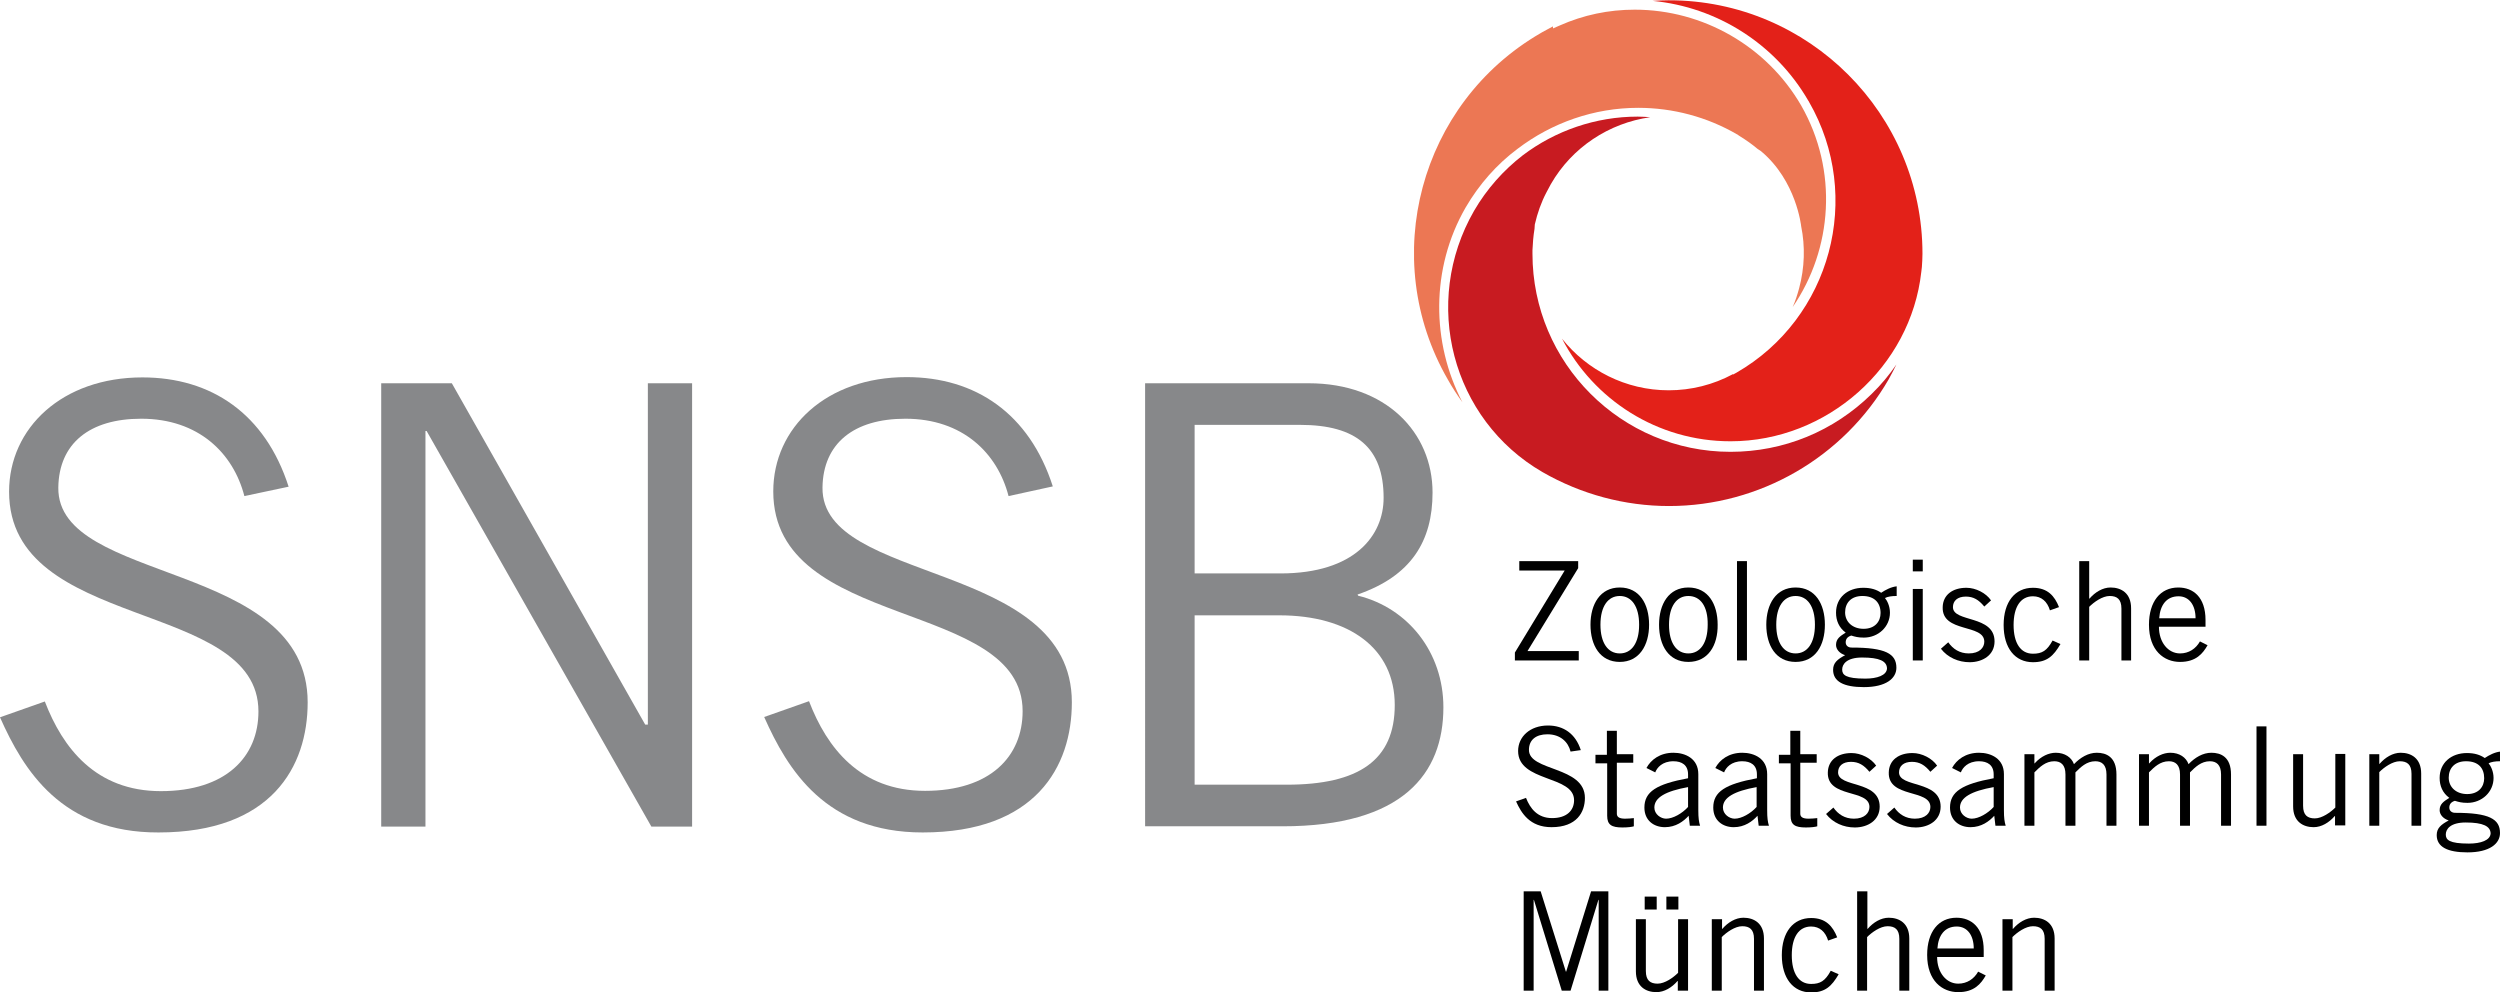
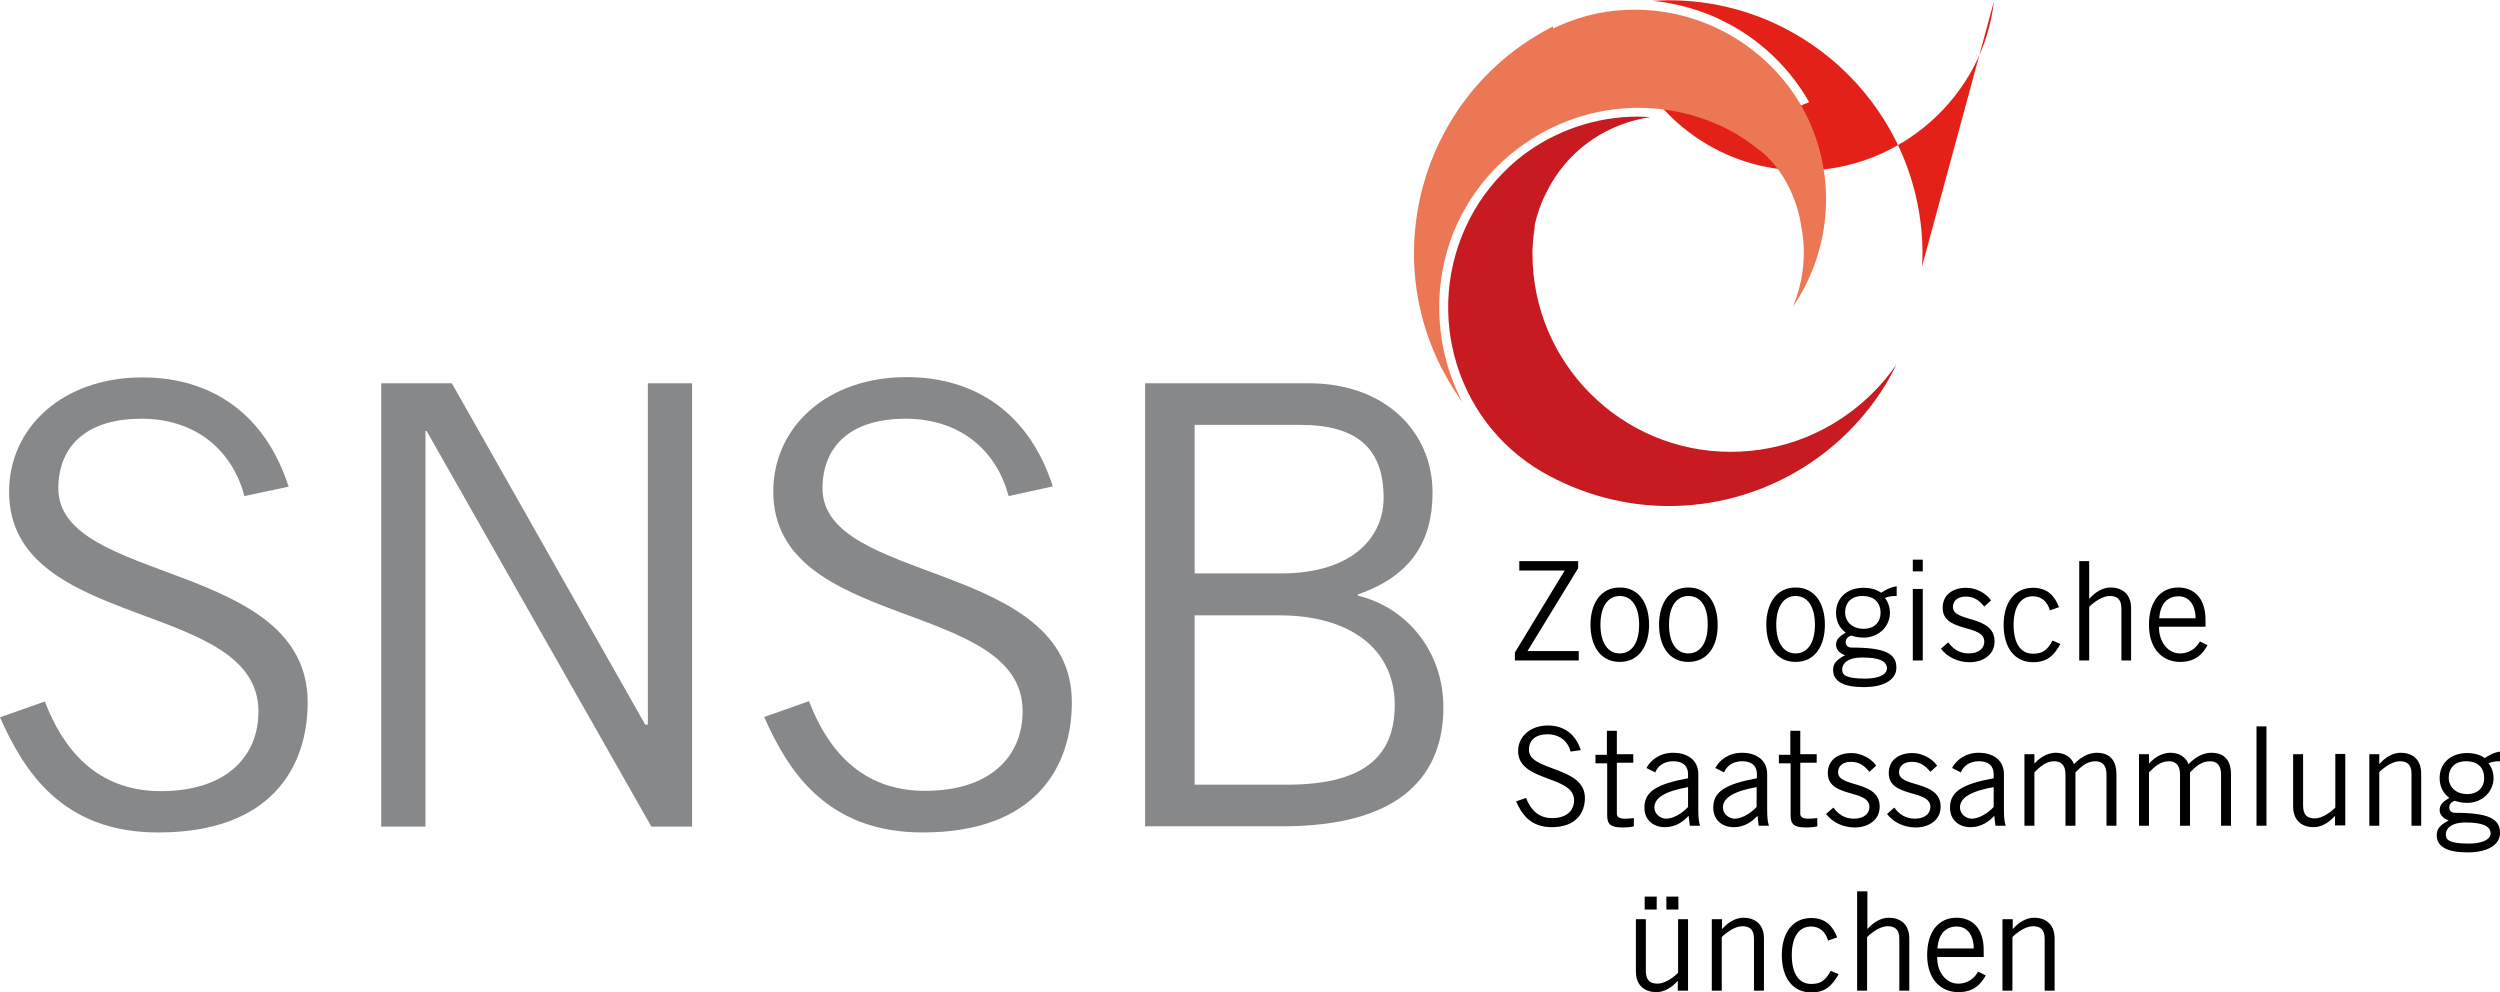
<svg xmlns="http://www.w3.org/2000/svg" version="1.1" id="Ebene_1" x="0px" y="0px" viewBox="0 0 853.2 338.6" style="enable-background:new 0 0 853.2 338.6;" xml:space="preserve">
  <style type="text/css">
	.st0{fill:#87888A;}
	.st1{fill:#E32119;}
	.st2{fill:#C81B21;}
	.st3{fill:#EC7754;}
</style>
  <g>
    <g>
      <path class="st0" d="M83.4,169.3c-3.8-14.7-15.7-26.4-35.2-26.4c-17.6,0-28.1,8.4-28.3,23.5c-0.4,33.1,85.1,24.7,85.1,73.3    c0,22-12.4,44.4-50.9,44.4C21,284.2,8,262.8,0,244.8l15.3-5.4c6.1,15.9,17.4,30.6,39.6,30.6c22.2,0,33.3-11.7,33.3-27.2    c0-38.5-85.1-27.2-85.1-75c0-21.8,18.2-39,45.5-39c23.5,0,41.9,12.4,49.9,37.3L83.4,169.3z" />
    </g>
    <polygon class="st0" points="130.1,282.1 130.1,130.8 154.2,130.8 220.2,247.3 221.1,247.3 221.1,130.8 236.2,130.8 236.2,282.1    222.3,282.1 145.6,147.1 145.2,147.1 145.2,282.1  " />
    <g>
      <path class="st0" d="M344.2,169.3c-3.8-14.7-15.7-26.4-35.2-26.4c-17.6,0-28.1,8.4-28.3,23.5c-0.4,33.1,85.1,24.7,85.1,73.3    c0,22-12.4,44.4-50.9,44.4c-33.1,0-46.1-21.4-54.1-39.4l15.3-5.4c6.1,15.9,17.4,30.6,39.6,30.6c22.2,0,33.3-11.7,33.3-27.2    c0-38.5-85.1-27.2-85.1-75c0-21.8,18.2-39,45.5-39c23.5,0,41.9,12.4,49.9,37.3L344.2,169.3z" />
      <path class="st0" d="M407.7,267.8h31.4c24.7,0,36.9-8.4,36.9-27.2c0-19.3-15.5-30.6-39.4-30.6h-28.9V267.8z M407.7,195.7H437    c25.4,0,35.2-13,35.2-25.8c0-17-9.2-24.9-28.5-24.9h-36V195.7z M390.9,130.8h55.7c26.4,0,42.3,16.8,42.3,37.3    c0,16.6-7.3,28.5-25.6,34.8l0.2,0.4c17,4.2,29.1,19.3,29.1,38.1c0,22.6-13.8,40.6-54.9,40.6h-46.9V130.8z" />
    </g>
    <g>
      <path d="M538.9,225.4H517v-2.7l17-28h-15.5v-3.2h20.1v2.4l-17.3,28.3h17.5V225.4z" />
      <path d="M552.8,225.9c-6.7,0-10-5.6-10-12.7c0-7,3.3-12.7,10-12.7c6.7,0,10,5.6,10,12.7C562.8,220.3,559.4,225.9,552.8,225.9z     M552.8,203.4c-4,0-6.6,3.5-6.6,9.8c0,6.3,2.6,9.8,6.6,9.8s6.6-3.5,6.6-9.8C559.4,206.9,556.8,203.4,552.8,203.4z" />
      <path d="M576.2,225.9c-6.7,0-10-5.6-10-12.7c0-7,3.3-12.7,10-12.7c6.7,0,10,5.6,10,12.7C586.3,220.3,582.9,225.9,576.2,225.9z     M576.2,203.4c-4,0-6.6,3.5-6.6,9.8c0,6.3,2.6,9.8,6.6,9.8c4,0,6.6-3.5,6.6-9.8C582.9,206.9,580.3,203.4,576.2,203.4z" />
-       <path d="M596.2,191.5v33.9h-3.4v-33.9H596.2z" />
      <path d="M612.8,225.9c-6.7,0-10-5.6-10-12.7c0-7,3.3-12.7,10-12.7c6.7,0,10,5.6,10,12.7C622.8,220.3,619.5,225.9,612.8,225.9z     M612.8,203.4c-4,0-6.6,3.5-6.6,9.8c0,6.3,2.6,9.8,6.6,9.8c4,0,6.6-3.5,6.6-9.8C619.4,206.9,616.8,203.4,612.8,203.4z" />
      <path d="M647.1,203.4c-1.4,0-2.9,0.2-3.8,0.7c0.7,0.8,1.7,2.7,1.7,5c0,4.8-4,8.5-8.9,8.5c-2,0-3-0.3-4.3-0.7    c-1.3,0.4-1.9,1.2-1.9,2.3c0,1.1,0.8,1.8,2,1.8c11.6,0,15.3,2.1,15.3,6.9c0,3.6-3.5,6.6-11.1,6.6c-6.9,0-10.5-1.9-10.5-5.9    c0-2.4,1.5-3.6,4.1-5c-1.9-0.6-3.1-2-3.1-3.5c0-2.1,1.4-3,3.3-4.2c-2.3-1.7-3.3-4.1-3.3-6.8c0-5.2,4-8.5,9.3-8.5    c2.6,0,4.5,0.6,6.1,1.7c1.5-1,3.4-2,5.3-2.2V203.4z M635.5,224.4c-5.3,0-6.8,2.3-6.8,4.1c0,1.8,1.1,3.1,7.9,3.1    c4,0,7.3-1.1,7.4-3.5C643.9,225.6,641.4,224.4,635.5,224.4z M635.6,203.4c-3.9,0-5.9,2.4-5.9,5.6c0,3.2,2.5,5.6,6.3,5.6    c3.9,0,5.8-2.5,5.8-5.4C641.8,205.7,639.7,203.4,635.6,203.4z" />
      <path d="M656.2,191v4h-3.4v-4H656.2z M652.8,201h3.4v24.4h-3.4V201z" />
      <path d="M664.9,219.2c1.6,2.3,3.9,3.8,7,3.8c3.7,0,5.3-2,5.3-4c0-6.2-14.5-2.9-14.2-11.8c0.1-4.2,3.4-6.6,8.1-6.6    c3.2,0,6.7,1.8,8.4,4.3l-2.3,2.1c-1.9-2.3-3.7-3.4-6.3-3.4c-2.9,0-4.4,1.5-4.4,3.6c0,5.3,14.2,2.6,14.2,11.7    c0,4.7-4.1,7.1-8.5,7.1c-3.8,0-7.5-1.6-9.8-4.6L664.9,219.2z" />
      <path d="M699.6,208.3c-0.9-3-2.9-4.8-5.8-4.8c-4.2,0-6.6,3.6-6.6,9.8c0,6.2,2.4,9.8,6.6,9.8c3.1,0,4.8-1,6.7-4.5l2.7,1.2    c-2.4,4.1-4.6,6.2-9.4,6.2c-6.1,0-10-4.8-10-12.7c0-7.9,3.9-12.7,10-12.7c5,0,7.4,2.8,8.9,6.6L699.6,208.3z" />
      <path d="M713,191.5v12.8h0.1c1.9-2.2,4.5-3.8,7.2-3.8c3.6,0,7,1.9,7,7.1v17.8H724v-17.7c0-3.2-1.5-4.3-4-4.3c-2.5,0-5.4,2.1-7,3.7    v18.3h-3.4v-33.9H713z" />
      <path d="M753.4,220.2c-1.6,2.8-3.9,5.7-9.4,5.7c-5.4,0-10.6-3.8-10.6-12.7c0-7.9,3.9-12.7,10-12.7c5.1,0,9.3,3.3,9.3,11.1v2.3    h-15.9c0,5.4,3.2,9.1,7.2,9.1c3,0,5.4-1.6,6.8-4.1L753.4,220.2z M749.3,211c0-4.5-2.2-7.5-5.8-7.5c-4.1,0-6.3,3-6.6,7.5H749.3z" />
      <path d="M536,256.5c-0.8-3.3-3.5-5.9-7.9-5.9c-3.9,0-6.3,1.9-6.3,5.3c-0.1,7.4,19.1,5.5,19.1,16.4c0,4.9-2.8,10-11.4,10    c-7.4,0-10.3-4.8-12.1-8.8l3.4-1.2c1.4,3.6,3.9,6.9,8.9,6.9s7.5-2.6,7.5-6.1c0-8.6-19.1-6.1-19.1-16.8c0-4.9,4.1-8.7,10.2-8.7    c5.3,0,9.4,2.8,11.2,8.4L536,256.5z" />
      <path d="M548.4,257.4v-8h3.4v8h5.6v2.9h-5.6v17.4c0,1.1,0.8,1.7,2.8,1.7c1.1,0,2.1-0.1,3-0.2v2.8c-0.6,0.2-2,0.4-3.9,0.4    c-3.7,0-5.2-0.9-5.2-4v-17.9h-4v-2.9H548.4z" />
      <path d="M561.9,262.1c1.5-2.8,4.6-5.2,9.2-5.2c4.1,0,8.5,2,8.5,7.3v12.3c0,2.7,0.2,4,0.6,5.3h-3.5l-0.4-3.4    c-1.7,1.9-4.4,3.9-8.1,3.9c-3.8,0-7-2.3-7-6.7c0-5.4,4.1-8,14.9-10v-1.3c0-3.2-2.1-4.5-5-4.5c-3.8,0-5.6,2.2-6.2,3.8L561.9,262.1z     M576.2,268.6c-7.8,1.4-11.6,3.6-11.6,7c0,2.3,2.2,3.8,4,3.8c2.4,0,5.5-1.8,7.5-4V268.6z" />
      <path d="M585.4,262.1c1.5-2.8,4.6-5.2,9.2-5.2c4.1,0,8.5,2,8.5,7.3v12.3c0,2.7,0.2,4,0.6,5.3h-3.5l-0.4-3.4    c-1.7,1.9-4.4,3.9-8.1,3.9c-3.8,0-7-2.3-7-6.7c0-5.4,4.1-8,14.9-10v-1.3c0-3.2-2.1-4.5-5-4.5c-3.8,0-5.6,2.2-6.2,3.8L585.4,262.1z     M599.6,268.6c-7.8,1.4-11.6,3.6-11.6,7c0,2.3,2.2,3.8,4,3.8c2.4,0,5.5-1.8,7.5-4V268.6z" />
      <path d="M611,257.4v-8h3.4v8h5.6v2.9h-5.6v17.4c0,1.1,0.8,1.7,2.8,1.7c1.1,0,2.1-0.1,3-0.2v2.8c-0.6,0.2-2,0.4-3.9,0.4    c-3.7,0-5.2-0.9-5.2-4v-17.9h-4v-2.9H611z" />
      <path d="M625.7,275.6c1.6,2.3,3.9,3.8,7,3.8c3.7,0,5.3-2,5.3-4c0-6.2-14.5-2.9-14.2-11.8c0.1-4.2,3.4-6.6,8.1-6.6    c3.2,0,6.7,1.8,8.4,4.3l-2.3,2.1c-1.9-2.3-3.7-3.4-6.3-3.4c-2.9,0-4.4,1.5-4.4,3.6c0,5.3,14.2,2.6,14.2,11.7    c0,4.7-4.1,7.1-8.5,7.1c-3.8,0-7.5-1.6-9.8-4.6L625.7,275.6z" />
      <path d="M646.5,275.6c1.6,2.3,3.9,3.8,7,3.8c3.7,0,5.3-2,5.3-4c0-6.2-14.5-2.9-14.2-11.8c0.1-4.2,3.4-6.6,8.1-6.6    c3.2,0,6.7,1.8,8.4,4.3l-2.3,2.1c-1.9-2.3-3.7-3.4-6.3-3.4c-2.9,0-4.4,1.5-4.4,3.6c0,5.3,14.2,2.6,14.2,11.7    c0,4.7-4.1,7.1-8.5,7.1c-3.8,0-7.5-1.6-9.8-4.6L646.5,275.6z" />
      <path d="M666.2,262.1c1.5-2.8,4.6-5.2,9.2-5.2c4.1,0,8.5,2,8.5,7.3v12.3c0,2.7,0.2,4,0.6,5.3h-3.5l-0.4-3.4    c-1.7,1.9-4.4,3.9-8.1,3.9c-3.8,0-7-2.3-7-6.7c0-5.4,4.1-8,14.9-10v-1.3c0-3.2-2.1-4.5-5-4.5c-3.8,0-5.6,2.2-6.2,3.8L666.2,262.1z     M680.5,268.6c-7.8,1.4-11.6,3.6-11.6,7c0,2.3,2.2,3.8,4,3.8c2.4,0,5.5-1.8,7.5-4V268.6z" />
      <path d="M690.9,281.8v-24.4h3.4v3.2l0.2-0.2c2.1-2.3,4.7-3.5,7.1-3.5c3.1,0,5.4,1.6,6.2,3.9c2.2-2.3,4.9-3.9,7.8-3.9    c3.2,0,6.7,1.4,6.7,7.4v17.5h-3.4v-17.5c0-3.3-1.6-4.5-3.8-4.5c-3,0-5,2-6.8,3.8v18.2h-3.4v-17.5c0-3.3-1.6-4.5-3.8-4.5    c-3,0-5,2-6.8,3.8v18.2H690.9z" />
      <path d="M730,281.8v-24.4h3.4v3.2l0.2-0.2c2.1-2.3,4.7-3.5,7.1-3.5c3.1,0,5.4,1.6,6.2,3.9c2.2-2.3,4.9-3.9,7.8-3.9    c3.2,0,6.7,1.4,6.7,7.4v17.5H758v-17.5c0-3.3-1.6-4.5-3.8-4.5c-3,0-5,2-6.8,3.8v18.2H744v-17.5c0-3.3-1.6-4.5-3.8-4.5    c-3,0-5,2-6.8,3.8v18.2H730z" />
      <path d="M773.5,247.9v33.9h-3.4v-33.9H773.5z" />
      <path d="M796.9,281.8v-3.3h-0.1c-1.9,2.2-4.5,3.8-7.2,3.8c-3.6,0-7-1.9-7-7.1v-17.8h3.4V275c0,3.2,1.5,4.3,4,4.3    c2.5,0,5.4-2.1,7-3.7v-18.3h3.4v24.4H796.9z" />
      <path d="M812,257.4v3.3h0.1c1.9-2.2,4.5-3.8,7.2-3.8c3.6,0,7,1.9,7,7.1v17.8H823v-17.7c0-3.2-1.5-4.3-4-4.3c-2.5,0-5.4,2.1-7,3.7    v18.3h-3.4v-24.4H812z" />
      <path d="M853.1,259.8c-1.4,0-2.9,0.2-3.8,0.7c0.7,0.8,1.7,2.7,1.7,5c0,4.8-4,8.5-8.9,8.5c-2,0-3-0.3-4.3-0.7    c-1.3,0.4-1.9,1.2-1.9,2.3c0,1.1,0.8,1.8,2,1.8c11.6,0,15.3,2.1,15.3,6.9c0,3.6-3.5,6.6-11.1,6.6c-6.9,0-10.5-1.9-10.5-5.9    c0-2.4,1.5-3.6,4.1-5c-1.9-0.6-3.1-2-3.1-3.5c0-2.1,1.4-3,3.3-4.2c-2.3-1.7-3.3-4.1-3.3-6.8c0-5.2,4-8.5,9.3-8.5    c2.6,0,4.5,0.6,6.1,1.7c1.5-1,3.4-2,5.3-2.2V259.8z M841.5,280.7c-5.3,0-6.8,2.3-6.8,4.1c0,1.8,1.1,3.1,7.9,3.1    c4,0,7.3-1.1,7.4-3.5C849.9,282,847.5,280.7,841.5,280.7z M841.6,259.8c-3.9,0-5.9,2.4-5.9,5.6c0,3.2,2.5,5.6,6.3,5.6    c3.9,0,5.8-2.5,5.8-5.4C847.8,262.1,845.8,259.8,841.6,259.8z" />
-       <path d="M545.6,338.1v-31h-0.1l-9.5,31H533l-9.5-31h-0.1v31H520v-33.9h5.8l8.6,27.4h0.1l8.5-27.4h5.9v33.9H545.6z" />
      <path d="M572.6,338.1v-3.3h-0.1c-1.9,2.2-4.5,3.8-7.2,3.8c-3.6,0-7-1.9-7-7.1v-17.8h3.4v17.7c0,3.2,1.5,4.3,4,4.3    c2.5,0,5.4-2.1,7-3.7v-18.3h3.4v24.4H572.6z M561.3,310.4V306h4.1v4.4H561.3z M568.7,310.4V306h4.1v4.4H568.7z" />
      <path d="M587.7,313.7v3.3h0.1c1.9-2.2,4.5-3.8,7.2-3.8c3.6,0,7,1.9,7,7.1v17.8h-3.4v-17.7c0-3.2-1.5-4.3-4-4.3    c-2.5,0-5.4,2.1-7,3.7v18.3h-3.4v-24.4H587.7z" />
      <path d="M623.9,321c-0.9-3-2.9-4.8-5.8-4.8c-4.2,0-6.6,3.6-6.6,9.8c0,6.2,2.4,9.8,6.6,9.8c3.1,0,4.8-1,6.7-4.5l2.7,1.2    c-2.4,4.1-4.6,6.2-9.4,6.2c-6.1,0-10-4.8-10-12.7c0-7.9,3.9-12.7,10-12.7c5,0,7.4,2.8,8.9,6.6L623.9,321z" />
      <path d="M637.3,304.2V317h0.1c1.9-2.2,4.5-3.8,7.2-3.8c3.6,0,7,1.9,7,7.1v17.8h-3.4v-17.7c0-3.2-1.5-4.3-4-4.3    c-2.5,0-5.4,2.1-7,3.7v18.3h-3.4v-33.9H637.3z" />
      <path d="M677.7,332.9c-1.6,2.8-3.9,5.7-9.4,5.7c-5.4,0-10.6-3.8-10.6-12.7c0-7.9,3.9-12.7,10-12.7c5.1,0,9.3,3.3,9.3,11.1v2.3    h-15.9c0,5.4,3.2,9.1,7.2,9.1c3,0,5.4-1.6,6.8-4.1L677.7,332.9z M673.6,323.7c0-4.5-2.2-7.5-5.8-7.5c-4.1,0-6.3,3-6.6,7.5H673.6z" />
      <path d="M686.9,313.7v3.3h0.1c1.9-2.2,4.5-3.8,7.2-3.8c3.6,0,7,1.9,7,7.1v17.8h-3.4v-17.7c0-3.2-1.5-4.3-4-4.3    c-2.5,0-5.4,2.1-7,3.7v18.3h-3.4v-24.4H686.9z" />
    </g>
-     <path class="st1" d="M655.9,91.1c0.1-1.5,0.2-3,0.2-4.5c0-47.7-38.8-86.5-86.5-86.5l-0.3,0c-1.7,0-3.5,0.1-5.3,0.2   c22,2.1,41.9,14.7,53.1,34c0.1,0.1,0.1,0.2,0.2,0.3c0,0.1,0.1,0.1,0.1,0.2c18.6,32.3,7.5,73.8-24.8,92.4l-1.1,0.6l-0.1-0.1   c-6.7,3.6-14.2,5.5-21.9,5.5c-14.7,0-27.9-6.9-36.4-17.6c10.8,20.8,32.5,35,57.5,35c33,0,61.5-25.4,65.1-57.8L655.9,91.1z" />
+     <path class="st1" d="M655.9,91.1c0.1-1.5,0.2-3,0.2-4.5c0-47.7-38.8-86.5-86.5-86.5l-0.3,0c-1.7,0-3.5,0.1-5.3,0.2   c22,2.1,41.9,14.7,53.1,34c0.1,0.1,0.1,0.2,0.2,0.3c0,0.1,0.1,0.1,0.1,0.2l-1.1,0.6l-0.1-0.1   c-6.7,3.6-14.2,5.5-21.9,5.5c-14.7,0-27.9-6.9-36.4-17.6c10.8,20.8,32.5,35,57.5,35c33,0,61.5-25.4,65.1-57.8L655.9,91.1z" />
    <path class="st2" d="M526.4,161.1c13.2,7.6,28.1,11.6,43.2,11.6c30.9,0,59.6-16.6,75-43.3l0.1-0.2c0.9-1.6,1.7-3.2,2.5-4.8   c-2.4,3.5-5.2,6.9-8.4,10c-13,12.8-30.1,19.8-48.2,19.8c0,0,0,0,0,0c-37.3,0-67.6-30.3-67.6-67.6v0h0c0-0.1,0-0.2,0-0.3v-0.9l0,0   c0.1-2.4,0.3-4.9,0.7-7.3l0.1-1.5c0.9-3.9,2.2-7.6,4-11c0.5-1,1-1.9,1.5-2.8c7.2-12.5,19.8-20.8,33.9-22.8   c-1.4-0.1-2.9-0.2-4.3-0.2c-14.3,0-28.1,4.8-39.2,13.2c-6.6,5.1-12.3,11.5-16.6,18.9C485,103.3,495.5,143.2,526.4,161.1z" />
    <path class="st3" d="M526.3,11l-0.5,0.3c-41.3,23.9-55.5,76.9-31.7,118.2c1.5,2.7,3.2,5.3,5,7.8c-10.6-20.3-10.9-45.7,1.1-66.5   c4.6-7.9,10.6-14.7,17.7-20c11.7-8.9,26.1-14,41.2-14c11.8,0,23.5,3.1,33.8,9.1l0,0l0,0c0.1,0,0.2,0.1,0.3,0.2l0.6,0.4l0,0   c2.1,1.3,4.1,2.7,6,4.3l1.2,0.8c12.1,10.1,13.7,25.6,13.7,25.6c1.4,6.9,1.2,14.1-0.7,21.2c-0.6,2.2-1.3,4.4-2.2,6.4   c13.6-19.8,15.6-46.6,2.9-68.8C603,15.8,581.2,3.3,557.9,3.3c-8.9,0-17.5,1.8-25.6,5.4l-2.3,1L530,9C528.8,9.7,527.5,10.3,526.3,11   z" />
  </g>
</svg>